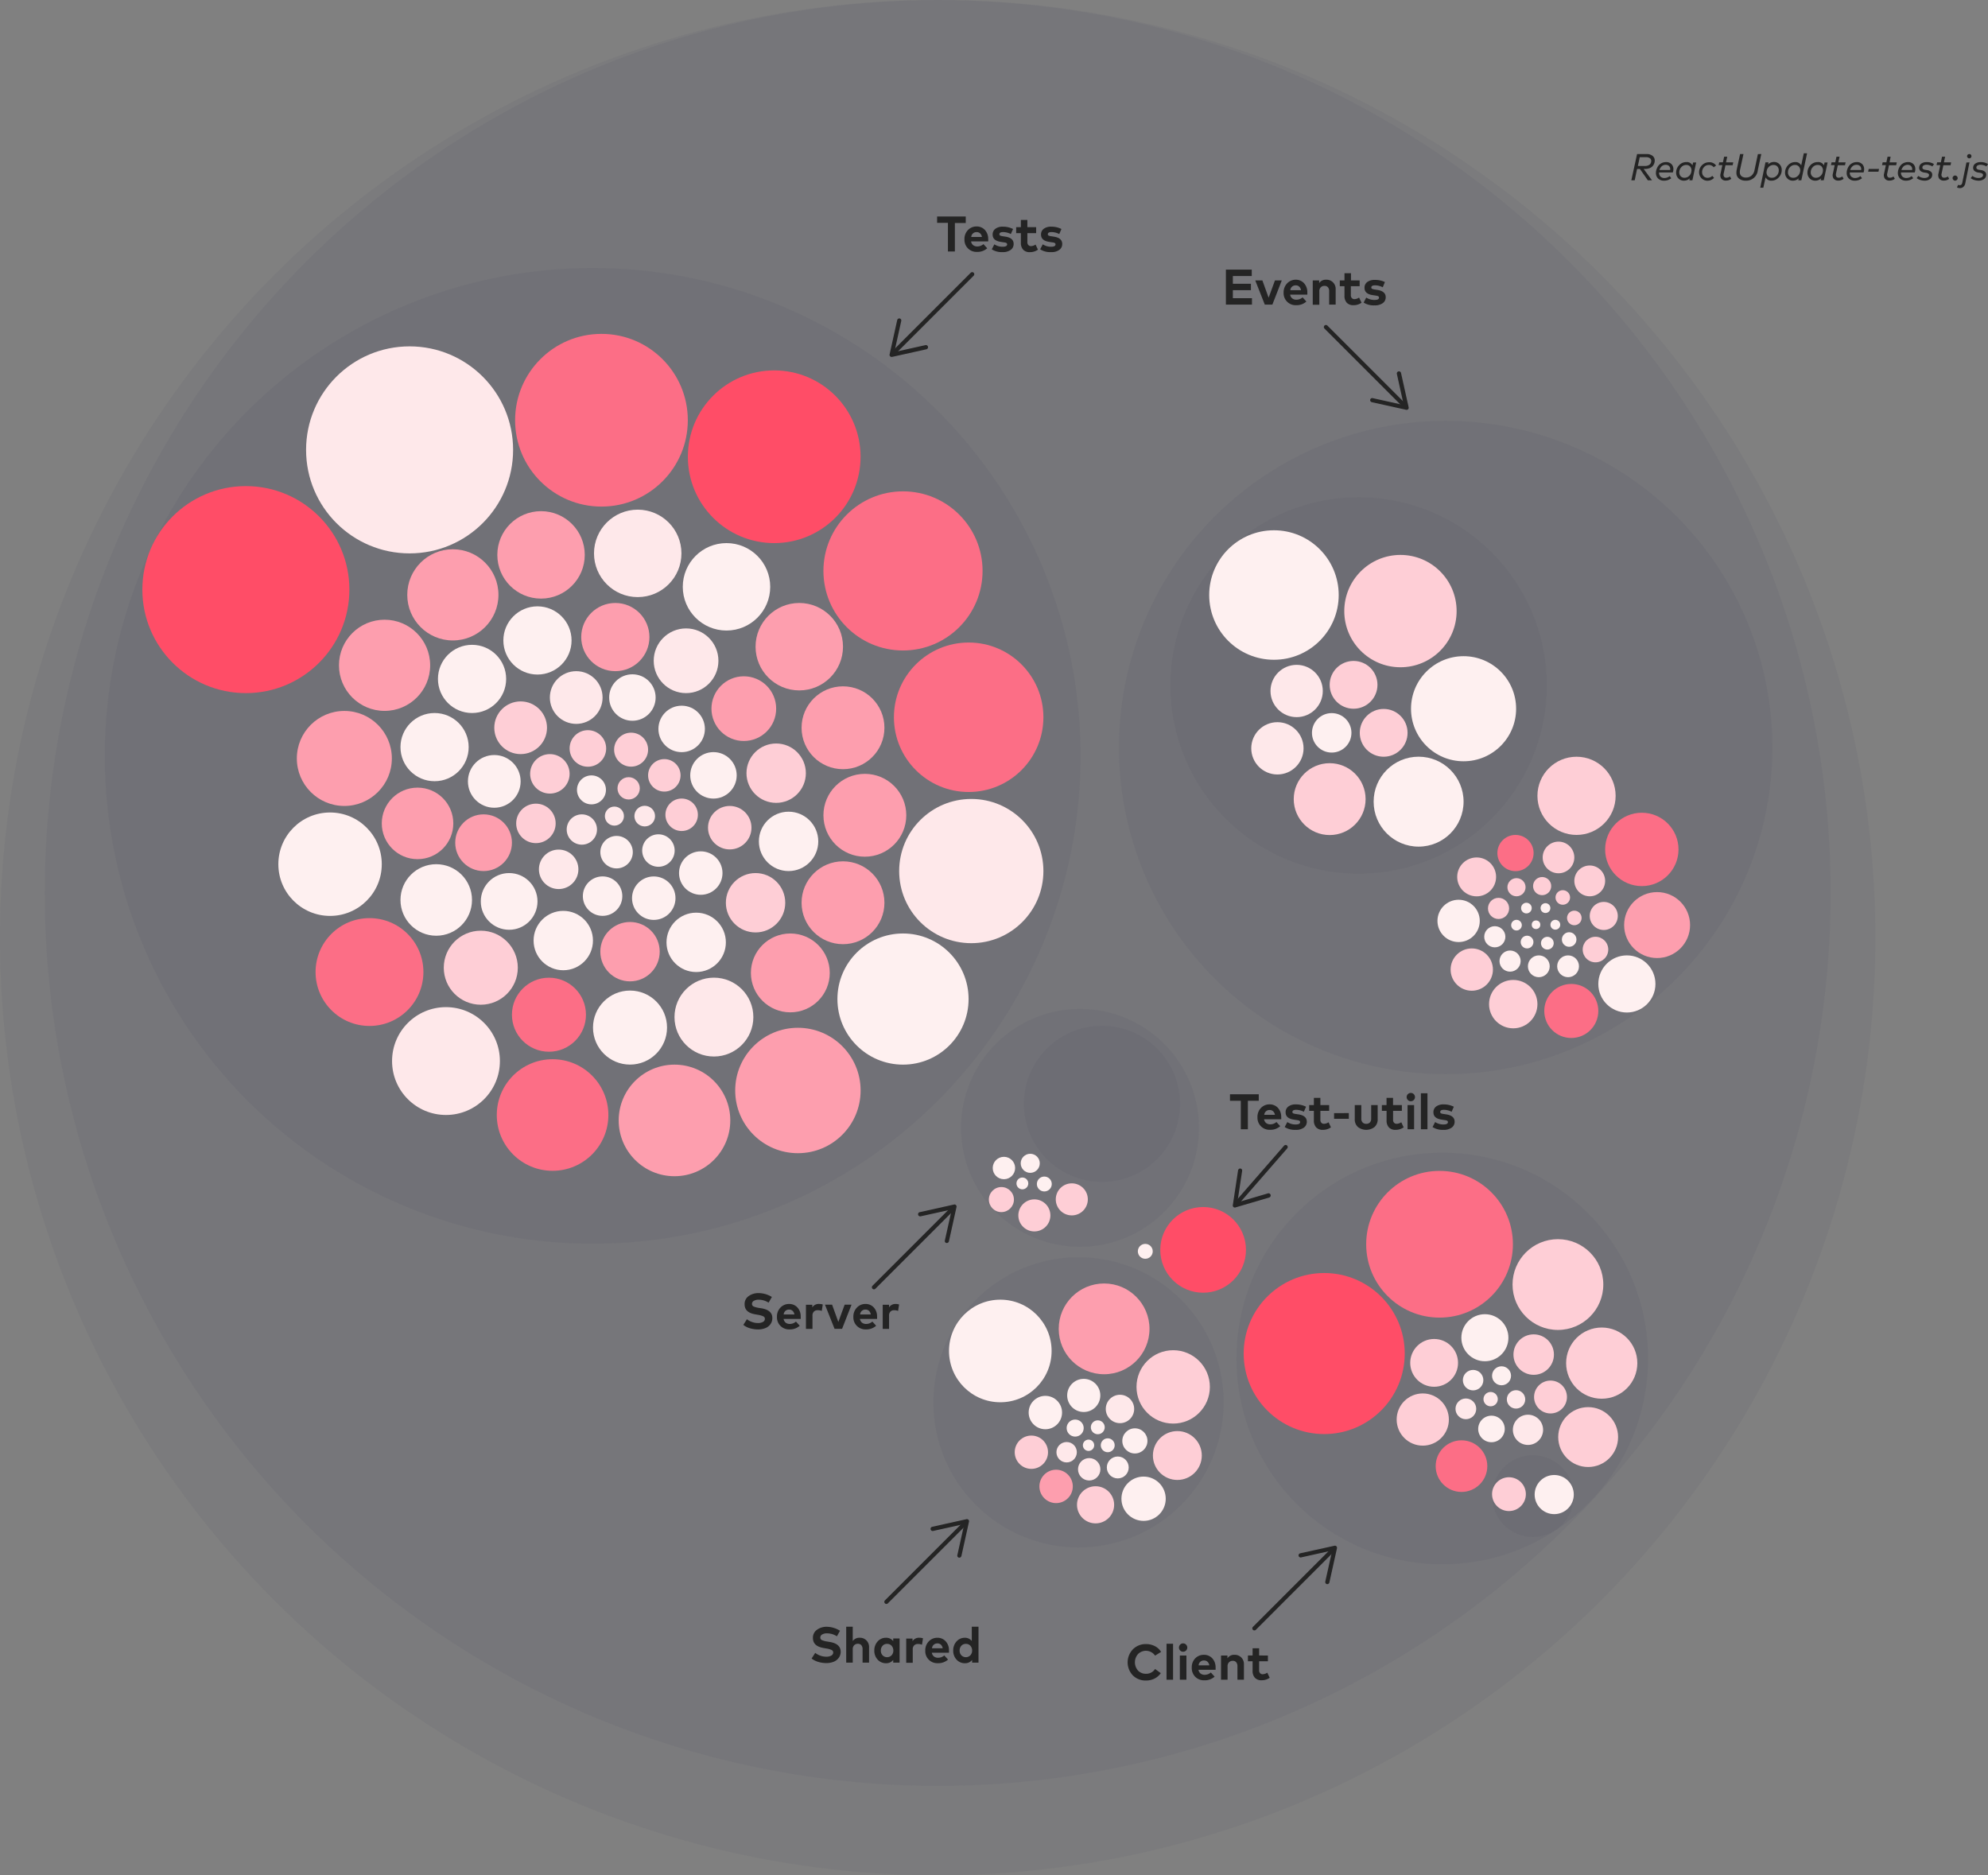
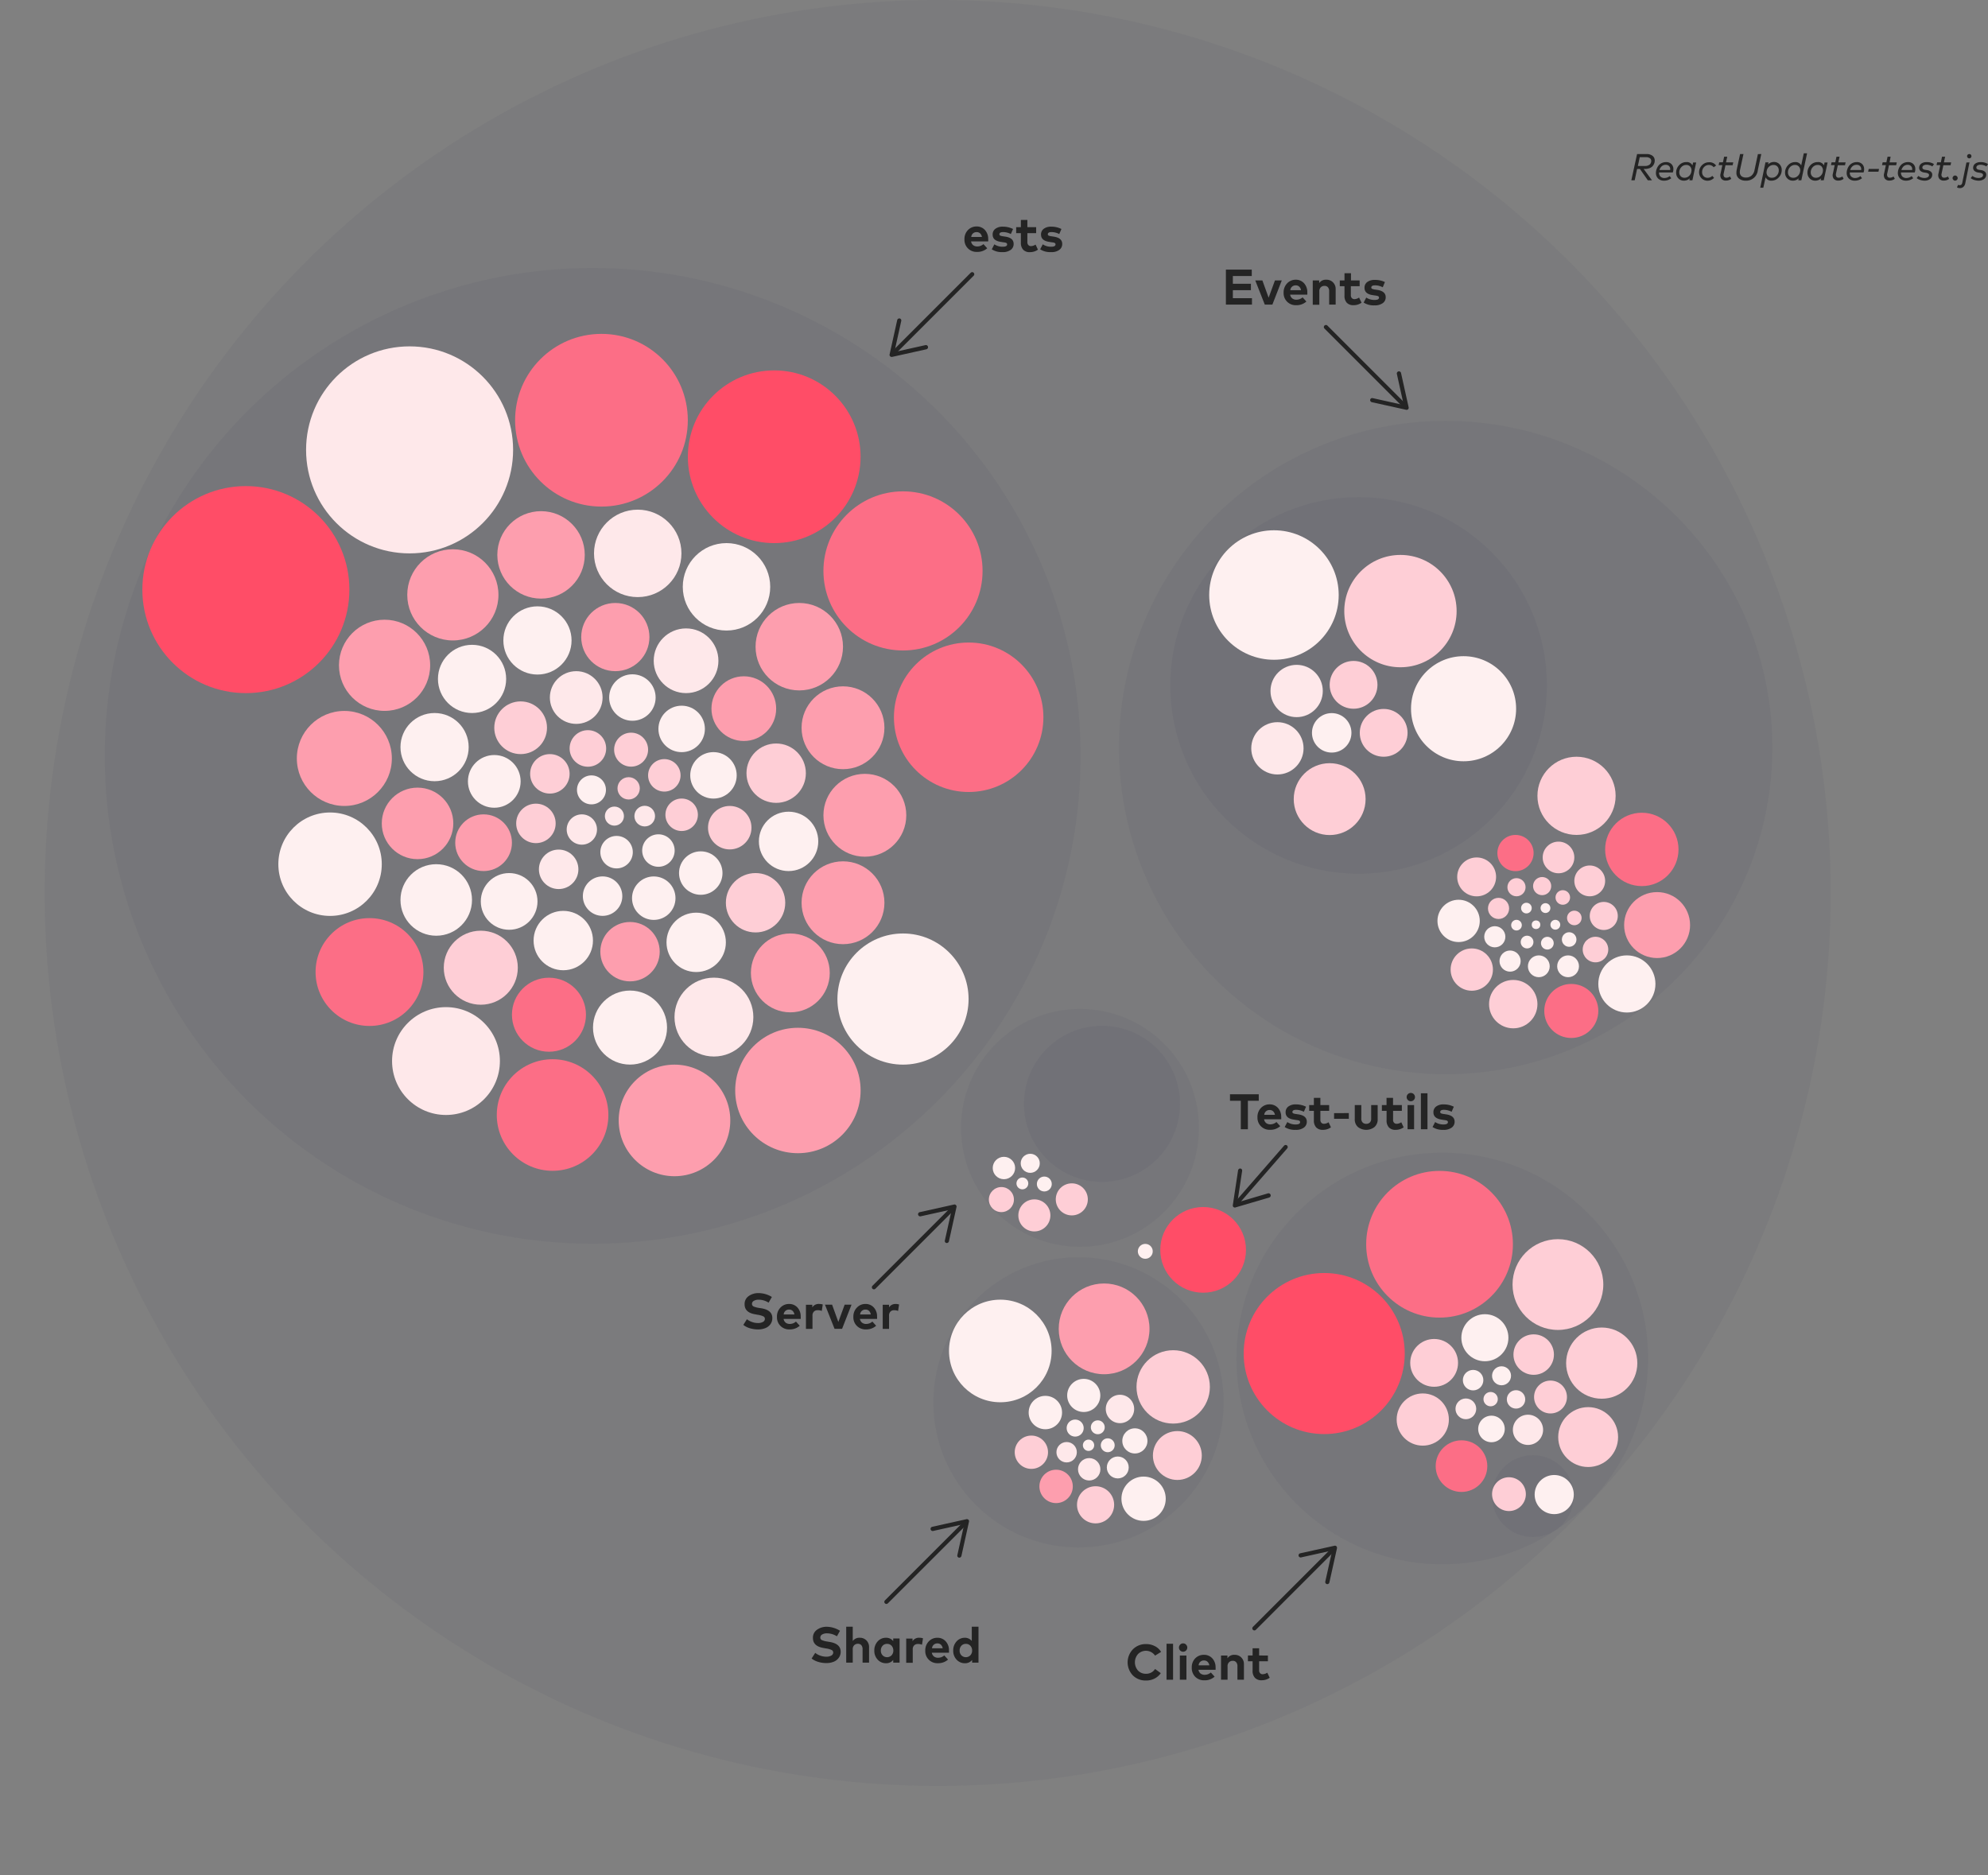
<svg xmlns="http://www.w3.org/2000/svg" viewBox="0 0 477.45 450.39">
  <rect x="0" y="0" width="477.45" height="450.39" fill="#808080" stroke="none" />
  <defs>
    <style>.cls-1{fill:#24244c;opacity:0.05;}.cls-2{fill:#ff4d67;}.cls-3{fill:#fef0f0;}.cls-4{fill:#feced6;}.cls-5{fill:#fc6e86;}.cls-6{fill:#fee8ea;}.cls-7{fill:#fd9eae;}.cls-8{fill:#242424;}.cls-9{fill:none;stroke:#242424;stroke-linecap:round;stroke-miterlimit:10;}</style>
  </defs>
  <g id="Ebene_2" data-name="Ebene 2">
    <g id="Ebene_1-2" data-name="Ebene 1">
      <circle class="cls-1" cx="347.2" cy="179.54" r="78.46" />
      <circle class="cls-1" cx="326.29" cy="164.63" r="45.23" />
      <circle class="cls-1" cx="346.38" cy="326.28" r="49.42" />
      <circle class="cls-1" cx="259.02" cy="336.81" r="34.85" />
      <circle class="cls-1" cx="259.38" cy="270.89" r="28.56" />
      <circle class="cls-1" cx="368.14" cy="359.33" r="9.84" />
      <circle class="cls-1" cx="142.34" cy="181.54" r="117.17" />
-       <circle class="cls-1" cx="225.2" cy="225.2" r="225.2" />
      <circle class="cls-1" cx="225.2" cy="214.47" r="214.47" />
      <circle class="cls-2" cx="288.95" cy="300.19" r="10.29" />
      <circle class="cls-3" cx="275.06" cy="300.54" r="1.79" />
      <circle class="cls-4" cx="282.76" cy="349.58" r="5.87" />
      <circle class="cls-2" cx="318.03" cy="325.09" r="19.34" />
      <circle class="cls-5" cx="345.73" cy="298.84" r="17.62" />
      <circle class="cls-4" cx="374.16" cy="308.52" r="10.9" />
      <circle class="cls-6" cx="364.1" cy="336.1" r="2.21" />
      <circle class="cls-6" cx="358" cy="336.04" r="1.72" />
      <circle class="cls-3" cx="360.62" cy="330.43" r="2.28" />
      <circle class="cls-3" cx="353.79" cy="331.48" r="2.46" />
      <circle class="cls-6" cx="352.05" cy="338.37" r="2.49" />
      <circle class="cls-3" cx="358.2" cy="343.2" r="3.19" />
      <circle class="cls-6" cx="366.97" cy="343.41" r="3.63" />
      <circle class="cls-4" cx="372.38" cy="335.53" r="3.95" />
      <circle class="cls-4" cx="368.34" cy="325.34" r="4.86" />
      <circle class="cls-3" cx="356.62" cy="321.29" r="5.65" />
      <circle class="cls-4" cx="344.43" cy="327.33" r="5.74" />
      <circle class="cls-4" cx="341.7" cy="340.94" r="6.27" />
      <circle class="cls-5" cx="351" cy="352.13" r="6.2" />
      <circle class="cls-4" cx="362.4" cy="358.86" r="4.06" />
      <circle class="cls-3" cx="373.27" cy="358.96" r="4.7" />
      <circle class="cls-4" cx="381.42" cy="345.15" r="7.19" />
      <circle class="cls-4" cx="384.68" cy="327.39" r="8.55" />
      <circle class="cls-3" cx="261.43" cy="347.12" r="1.36" />
      <circle class="cls-3" cx="266.04" cy="347.12" r="1.67" />
      <circle class="cls-3" cx="263.65" cy="342.8" r="1.67" />
      <circle class="cls-3" cx="258.22" cy="342.99" r="2.05" />
      <circle class="cls-6" cx="256.17" cy="348.79" r="2.45" />
      <circle class="cls-6" cx="261.59" cy="352.89" r="2.69" />
      <circle class="cls-3" cx="268.45" cy="352.45" r="2.63" />
      <circle class="cls-3" cx="272.56" cy="346.07" r="3.02" />
      <circle class="cls-6" cx="268.98" cy="338.4" r="3.41" />
      <circle class="cls-3" cx="260.28" cy="335.15" r="3.98" />
      <circle class="cls-3" cx="251.06" cy="339.26" r="4.01" />
      <circle class="cls-4" cx="247.7" cy="348.79" r="4" />
      <circle class="cls-7" cx="253.64" cy="357" r="4.01" />
      <circle class="cls-4" cx="263.12" cy="361.42" r="4.46" />
      <circle class="cls-3" cx="274.65" cy="359.96" r="5.32" />
      <circle class="cls-4" cx="281.76" cy="333.1" r="8.81" />
      <circle class="cls-7" cx="265.17" cy="319.16" r="10.9" />
      <circle class="cls-3" cx="240.24" cy="324.47" r="12.32" />
      <circle class="cls-1" cx="264.66" cy="265.12" r="18.75" />
      <circle class="cls-4" cx="257.41" cy="288.06" r="3.85" />
      <circle class="cls-4" cx="248.42" cy="291.91" r="3.85" />
      <circle class="cls-4" cx="240.5" cy="288.11" r="3.01" />
      <circle class="cls-3" cx="241.11" cy="280.53" r="2.69" />
      <circle class="cls-3" cx="247.43" cy="279.4" r="2.29" />
      <circle class="cls-3" cx="250.81" cy="284.37" r="1.79" />
      <circle class="cls-3" cx="245.54" cy="284.23" r="1.42" />
      <circle class="cls-4" cx="378.63" cy="191.14" r="9.39" />
      <circle class="cls-5" cx="394.31" cy="204.01" r="8.81" />
      <circle class="cls-7" cx="397.98" cy="222.18" r="7.92" />
      <circle class="cls-3" cx="390.72" cy="236.32" r="6.86" />
      <circle class="cls-5" cx="377.37" cy="242.81" r="6.49" />
      <circle class="cls-4" cx="363.43" cy="241.17" r="5.81" />
      <circle class="cls-4" cx="353.47" cy="232.87" r="5.08" />
      <circle class="cls-3" cx="350.31" cy="221.18" r="5.08" />
      <circle class="cls-4" cx="354.64" cy="210.61" r="4.67" />
      <circle class="cls-5" cx="363.97" cy="204.88" r="4.35" />
      <circle class="cls-4" cx="374.3" cy="205.94" r="3.8" />
      <circle class="cls-4" cx="381.8" cy="211.57" r="3.7" />
      <circle class="cls-4" cx="385.17" cy="219.99" r="3.37" />
      <circle class="cls-4" cx="383.18" cy="228.06" r="3.07" />
      <circle class="cls-3" cx="376.6" cy="232.08" r="2.62" />
      <circle class="cls-3" cx="369.57" cy="232.08" r="2.62" />
      <circle class="cls-3" cx="362.67" cy="230.83" r="2.54" />
      <circle class="cls-3" cx="359" cy="224.99" r="2.54" />
      <circle class="cls-4" cx="359.9" cy="218.18" r="2.54" />
      <circle class="cls-4" cx="364.21" cy="213.09" r="2.18" />
      <circle class="cls-4" cx="370.37" cy="212.82" r="2.18" />
      <circle class="cls-4" cx="375.33" cy="215.55" r="1.75" />
      <circle class="cls-4" cx="378.1" cy="220.47" r="1.75" />
      <circle class="cls-3" cx="376.86" cy="225.65" r="1.75" />
      <circle class="cls-3" cx="371.62" cy="226.53" r="1.53" />
      <circle class="cls-3" cx="366.75" cy="226.26" r="1.53" />
      <circle class="cls-3" cx="364.21" cy="222.2" r="1.28" />
      <circle class="cls-3" cx="366.59" cy="218.1" r="1.28" />
      <circle class="cls-3" cx="371.17" cy="218.1" r="1.18" />
      <circle class="cls-3" cx="373.54" cy="222.1" r="1.18" />
      <circle class="cls-3" cx="368.9" cy="222.1" r="1.03" />
      <circle class="cls-3" cx="305.96" cy="142.91" r="15.55" />
      <circle class="cls-4" cx="336.34" cy="146.77" r="13.49" />
      <circle class="cls-3" cx="351.5" cy="170.22" r="12.62" />
-       <circle class="cls-3" cx="340.7" cy="192.54" r="10.8" />
      <circle class="cls-4" cx="319.34" cy="191.93" r="8.63" />
      <circle class="cls-6" cx="306.79" cy="179.73" r="6.28" />
      <circle class="cls-6" cx="311.41" cy="165.96" r="6.28" />
      <circle class="cls-4" cx="325.08" cy="164.48" r="5.74" />
      <circle class="cls-4" cx="332.31" cy="176.01" r="5.74" />
      <circle class="cls-3" cx="319.83" cy="176.01" r="4.74" />
      <circle class="cls-2" cx="59.05" cy="141.61" r="24.86" />
      <circle class="cls-6" cx="98.37" cy="108.05" r="24.86" />
      <circle class="cls-5" cx="144.45" cy="100.93" r="20.74" />
      <circle class="cls-2" cx="185.94" cy="109.7" r="20.74" />
      <circle class="cls-5" cx="216.87" cy="137.12" r="19.11" />
      <circle class="cls-5" cx="232.64" cy="172.27" r="17.95" />
-       <circle class="cls-6" cx="233.27" cy="209.21" r="17.32" />
      <circle class="cls-3" cx="216.87" cy="239.95" r="15.75" />
      <circle class="cls-7" cx="191.63" cy="261.91" r="15.06" />
      <circle class="cls-7" cx="161.99" cy="269.1" r="13.4" />
      <circle class="cls-5" cx="132.71" cy="267.8" r="13.4" />
      <circle class="cls-6" cx="107.11" cy="254.84" r="12.95" />
      <circle class="cls-5" cx="88.74" cy="233.46" r="12.95" />
      <circle class="cls-3" cx="79.27" cy="207.56" r="12.42" />
      <circle class="cls-7" cx="82.7" cy="182.16" r="11.41" />
      <circle class="cls-7" cx="92.36" cy="159.79" r="10.95" />
      <circle class="cls-7" cx="108.76" cy="142.87" r="10.95" />
      <circle class="cls-7" cx="129.94" cy="133.27" r="10.5" />
      <circle class="cls-6" cx="153.16" cy="132.91" r="10.5" />
      <circle class="cls-3" cx="174.48" cy="140.94" r="10.5" />
      <circle class="cls-7" cx="191.96" cy="155.32" r="10.5" />
      <circle class="cls-7" cx="202.46" cy="174.79" r="9.95" />
      <circle class="cls-7" cx="207.71" cy="195.81" r="9.95" />
      <circle class="cls-7" cx="202.46" cy="216.82" r="9.95" />
      <circle class="cls-7" cx="189.81" cy="233.67" r="9.47" />
      <circle class="cls-6" cx="171.46" cy="244.28" r="9.47" />
      <circle class="cls-3" cx="151.31" cy="246.8" r="8.89" />
      <circle class="cls-5" cx="131.84" cy="243.71" r="8.89" />
      <circle class="cls-4" cx="115.47" cy="232.42" r="8.89" />
      <circle class="cls-3" cx="104.77" cy="216.15" r="8.59" />
      <circle class="cls-7" cx="100.28" cy="197.76" r="8.59" />
      <circle class="cls-3" cx="104.37" cy="179.44" r="8.19" />
      <circle class="cls-3" cx="113.37" cy="163.06" r="8.19" />
      <circle class="cls-3" cx="129.08" cy="153.82" r="8.19" />
      <circle class="cls-7" cx="147.78" cy="153.01" r="8.19" />
      <circle class="cls-6" cx="164.77" cy="158.7" r="7.77" />
      <circle class="cls-7" cx="178.64" cy="170.2" r="7.77" />
      <circle class="cls-4" cx="186.41" cy="185.7" r="7.13" />
      <circle class="cls-3" cx="189.39" cy="202.08" r="7.13" />
      <circle class="cls-4" cx="181.46" cy="216.82" r="7.13" />
      <circle class="cls-3" cx="167.2" cy="226.33" r="7.13" />
      <circle class="cls-7" cx="151.31" cy="228.57" r="7.13" />
      <circle class="cls-3" cx="135.28" cy="225.9" r="7.13" />
      <circle class="cls-3" cx="122.28" cy="216.5" r="6.81" />
      <circle class="cls-7" cx="116.14" cy="202.4" r="6.81" />
      <circle class="cls-3" cx="118.71" cy="187.67" r="6.33" />
      <circle class="cls-4" cx="125.04" cy="174.79" r="6.33" />
      <circle class="cls-6" cx="138.39" cy="167.53" r="6.33" />
      <circle class="cls-3" cx="151.88" cy="167.53" r="5.58" />
      <circle class="cls-3" cx="163.71" cy="175.07" r="5.58" />
      <circle class="cls-3" cx="171.35" cy="186.22" r="5.58" />
      <circle class="cls-4" cx="175.26" cy="198.79" r="5.22" />
      <circle class="cls-3" cx="168.3" cy="209.69" r="5.22" />
      <circle class="cls-3" cx="157.01" cy="215.72" r="5.22" />
      <circle class="cls-3" cx="144.72" cy="215.23" r="4.74" />
      <circle class="cls-6" cx="134.17" cy="208.79" r="4.74" />
      <circle class="cls-4" cx="128.71" cy="197.76" r="4.74" />
      <circle class="cls-4" cx="132.06" cy="185.86" r="4.74" />
      <circle class="cls-4" cx="141.19" cy="179.76" r="4.39" />
      <circle class="cls-4" cx="151.57" cy="180.05" r="4.08" />
      <circle class="cls-4" cx="163.71" cy="195.69" r="3.9" />
      <circle class="cls-3" cx="158.13" cy="204.28" r="3.9" />
      <circle class="cls-3" cx="148.08" cy="204.67" r="3.9" />
      <circle class="cls-6" cx="139.74" cy="199.23" r="3.64" />
      <circle class="cls-3" cx="142.05" cy="189.71" r="3.48" />
      <circle class="cls-4" cx="150.98" cy="189.34" r="2.68" />
      <circle class="cls-6" cx="154.84" cy="196.01" r="2.48" />
      <circle class="cls-6" cx="147.56" cy="196.01" r="2.29" />
      <circle class="cls-4" cx="159.55" cy="186.22" r="3.9" />
-       <path class="cls-8" d="M231.94,52v1.56h-2.61v6.84h-1.67V53.53h-2.6V52Z" />
      <path class="cls-8" d="M234.55,54.39a2.66,2.66,0,0,1,2,.85,3.16,3.16,0,0,1,.78,2.21,2.47,2.47,0,0,1,0,.53h-4.11a1.44,1.44,0,0,0,.51.91,1.6,1.6,0,0,0,1,.3,2.23,2.23,0,0,0,1.46-.56l.91,1a3.53,3.53,0,0,1-2.47.87,2.88,2.88,0,0,1-3-3,3.07,3.07,0,0,1,.82-2.23A2.83,2.83,0,0,1,234.55,54.39Zm0,1.36a1.24,1.24,0,0,0-1.29,1.16h2.57a1.57,1.57,0,0,0-.44-.86A1.2,1.2,0,0,0,234.52,55.75Z" />
      <path class="cls-8" d="M243.3,55l-.53,1.21a4.13,4.13,0,0,0-1.85-.47c-.6,0-.9.18-.9.53a.35.35,0,0,0,.24.33,2.59,2.59,0,0,0,.71.16l.52.08q1.95.3,1.95,1.74a1.7,1.7,0,0,1-.71,1.44,3.14,3.14,0,0,1-1.95.53,4.4,4.4,0,0,1-2.59-.67l.62-1.2a3.52,3.52,0,0,0,2,.58c.71,0,1.07-.19,1.07-.56s-.32-.44-1-.52l-.48-.08c-1.34-.19-2-.77-2-1.75a1.65,1.65,0,0,1,.66-1.4,2.85,2.85,0,0,1,1.8-.51A5.36,5.36,0,0,1,243.3,55Z" />
      <path class="cls-8" d="M248.85,54.56V56h-2.11v2.11a1,1,0,0,0,.24.75.83.83,0,0,0,.64.25,2.11,2.11,0,0,0,1.09-.37l.57,1.22a3.26,3.26,0,0,1-1.92.6,2.1,2.1,0,0,1-1.63-.59,2.4,2.4,0,0,1-.55-1.72V56h-1.13V54.56h1.13V52.83h1.56v1.73Z" />
      <path class="cls-8" d="M254.92,55l-.52,1.21a4.16,4.16,0,0,0-1.85-.47c-.6,0-.9.18-.9.53a.35.35,0,0,0,.23.33,2.78,2.78,0,0,0,.72.16l.51.08c1.31.2,2,.78,2,1.74a1.7,1.7,0,0,1-.71,1.44,3.15,3.15,0,0,1-2,.53,4.44,4.44,0,0,1-2.59-.67l.63-1.2a3.49,3.49,0,0,0,2,.58c.71,0,1.06-.19,1.06-.56s-.32-.44-1-.52l-.48-.08c-1.33-.19-2-.77-2-1.75a1.67,1.67,0,0,1,.65-1.4,2.88,2.88,0,0,1,1.81-.51A5.29,5.29,0,0,1,254.92,55Z" />
      <path class="cls-8" d="M300.68,71.62v1.54h-6.26v-8.4h6.21v1.53h-4.54v1.86h4.34v1.54h-4.34v1.93Z" />
      <path class="cls-8" d="M307.84,67.35l-2.26,5.81h-1.82l-2.29-5.81h1.71l1.5,4.15,1.52-4.15Z" />
      <path class="cls-8" d="M311.19,67.18a2.63,2.63,0,0,1,2,.85,3.16,3.16,0,0,1,.78,2.21,3.7,3.7,0,0,1,0,.53h-4.12a1.41,1.41,0,0,0,.52.91,1.57,1.57,0,0,0,1,.3,2.23,2.23,0,0,0,1.47-.56l.91,1a3.51,3.51,0,0,1-2.47.88,2.88,2.88,0,0,1-3-3,3.1,3.1,0,0,1,.82-2.22A2.83,2.83,0,0,1,311.19,67.18Zm0,1.36a1.24,1.24,0,0,0-1.3,1.16h2.57a1.48,1.48,0,0,0-.44-.86A1.18,1.18,0,0,0,311.17,68.54Z" />
      <path class="cls-8" d="M318.53,67.18a2.16,2.16,0,0,1,1.62.64,2.22,2.22,0,0,1,.63,1.64v3.7h-1.56V70a1.45,1.45,0,0,0-.29-1,1.05,1.05,0,0,0-.84-.34,1.21,1.21,0,0,0-.88.34,1.25,1.25,0,0,0-.35,1v3.2h-1.58V67.35h1.54V68A1.91,1.91,0,0,1,318.53,67.18Z" />
      <path class="cls-8" d="M326.54,67.35v1.39h-2.11v2.11a1,1,0,0,0,.24.75.87.87,0,0,0,.64.25,2.14,2.14,0,0,0,1.09-.38L327,72.7a3.26,3.26,0,0,1-1.92.6,2.14,2.14,0,0,1-1.63-.59,2.43,2.43,0,0,1-.55-1.73V68.74h-1.13V67.35h1.13V65.62h1.56v1.73Z" />
      <path class="cls-8" d="M332.61,67.74,332.09,69a4.06,4.06,0,0,0-1.85-.47c-.6,0-.9.17-.9.52a.32.32,0,0,0,.23.33,2.63,2.63,0,0,0,.71.17l.52.08c1.3.2,2,.78,2,1.74a1.7,1.7,0,0,1-.71,1.44,3.24,3.24,0,0,1-2,.53,4.44,4.44,0,0,1-2.59-.67l.63-1.2a3.49,3.49,0,0,0,2,.57c.71,0,1.06-.18,1.06-.55s-.32-.44-1-.53l-.48-.07c-1.33-.19-2-.77-2-1.75a1.67,1.67,0,0,1,.65-1.4,2.88,2.88,0,0,1,1.81-.51A5.41,5.41,0,0,1,332.61,67.74Z" />
      <path class="cls-8" d="M275.25,394.87a4.51,4.51,0,0,1,2.12.5,3.6,3.6,0,0,1,1.48,1.38l-1.44.89a2.67,2.67,0,0,0-4.08-.39,3,3,0,0,0,0,4,2.56,2.56,0,0,0,1.89.75,2.5,2.5,0,0,0,2.19-1.15l1.37,1a4,4,0,0,1-1.49,1.3,4.48,4.48,0,0,1-2.05.47,4.3,4.3,0,0,1-3.17-1.23,4.53,4.53,0,0,1,0-6.25A4.3,4.3,0,0,1,275.25,394.87Z" />
      <path class="cls-8" d="M281.73,394.79v8.64h-1.57v-8.64Z" />
      <path class="cls-8" d="M283.44,395a.92.92,0,0,1,.7-.3.94.94,0,0,1,.71.3,1,1,0,0,1-.71,1.71,1,1,0,0,1-.7-.29,1,1,0,0,1,0-1.42Zm1.5,2.62v5.81h-1.58v-5.81Z" />
      <path class="cls-8" d="M289.16,397.45a2.63,2.63,0,0,1,2,.85,3.16,3.16,0,0,1,.78,2.21,2.53,2.53,0,0,1,0,.53h-4.11a1.44,1.44,0,0,0,.51.91,1.62,1.62,0,0,0,1,.3,2.23,2.23,0,0,0,1.46-.56l.91,1a3.49,3.49,0,0,1-2.47.88,2.94,2.94,0,0,1-2.18-.84,3,3,0,0,1-.84-2.2,3.06,3.06,0,0,1,.82-2.22A2.83,2.83,0,0,1,289.16,397.45Zm0,1.36a1.23,1.23,0,0,0-1.29,1.16h2.57a1.54,1.54,0,0,0-.44-.86A1.2,1.2,0,0,0,289.13,398.81Z" />
      <path class="cls-8" d="M296.49,397.45a2.18,2.18,0,0,1,1.63.64,2.22,2.22,0,0,1,.63,1.64v3.7h-1.56v-3.2a1.42,1.42,0,0,0-.3-1,1,1,0,0,0-.83-.34,1.2,1.2,0,0,0-.88.34,1.27,1.27,0,0,0-.36,1v3.2h-1.57v-5.81h1.54v.67A1.88,1.88,0,0,1,296.49,397.45Z" />
      <path class="cls-8" d="M304.51,397.62V399H302.4v2.11a1,1,0,0,0,.23.75.84.84,0,0,0,.64.25,2.18,2.18,0,0,0,1.09-.37l.58,1.22a3.31,3.31,0,0,1-1.92.6,2.12,2.12,0,0,1-1.63-.59,2.43,2.43,0,0,1-.56-1.73V399h-1.12v-1.39h1.12v-1.73h1.57v1.73Z" />
      <path class="cls-8" d="M201.74,391.67,201,393a4.48,4.48,0,0,0-2.38-.71,2.19,2.19,0,0,0-1.16.27.83.83,0,0,0-.45.74.65.65,0,0,0,.42.63,5.12,5.12,0,0,0,1.31.34l.48.08c1.78.28,2.68,1.07,2.68,2.35a2.4,2.4,0,0,1-.5,1.52,2.75,2.75,0,0,1-1.25.92,4.6,4.6,0,0,1-1.7.29,6.56,6.56,0,0,1-1.92-.28,4.78,4.78,0,0,1-1.61-.81l.87-1.36a4.05,4.05,0,0,0,1.2.66,4.29,4.29,0,0,0,1.47.26,2.36,2.36,0,0,0,1.19-.27.84.84,0,0,0,.46-.74.67.67,0,0,0-.42-.62,4.91,4.91,0,0,0-1.36-.36l-.53-.1c-1.71-.28-2.56-1.08-2.56-2.4a2.29,2.29,0,0,1,1-2,3.94,3.94,0,0,1,2.38-.7A6.21,6.21,0,0,1,201.74,391.67Z" />
      <path class="cls-8" d="M204.8,390.69v3.45a1.93,1.93,0,0,1,1.67-.79,2.16,2.16,0,0,1,1.62.64,2.22,2.22,0,0,1,.63,1.64v3.7h-1.56v-3.19a1.48,1.48,0,0,0-.29-1,1.05,1.05,0,0,0-.84-.34,1.21,1.21,0,0,0-.88.34,1.31,1.31,0,0,0-.35,1v3.19h-1.57v-8.64Z" />
      <path class="cls-8" d="M216.05,393.52v5.81h-1.53v-.65a2.12,2.12,0,0,1-1.74.79,2.64,2.64,0,0,1-2-.87,3.09,3.09,0,0,1-.8-2.17,3.17,3.17,0,0,1,.8-2.2,2.65,2.65,0,0,1,2-.88,2.11,2.11,0,0,1,1.74.81v-.64Zm-3,1.3a1.39,1.39,0,0,0-1.09.46,1.64,1.64,0,0,0-.41,1.15,1.59,1.59,0,0,0,.41,1.13,1.51,1.51,0,0,0,2.17,0,1.64,1.64,0,0,0,.42-1.13,1.7,1.7,0,0,0-.42-1.16A1.43,1.43,0,0,0,213.07,394.82Z" />
      <path class="cls-8" d="M220.85,393.35a2.81,2.81,0,0,1,.82.13l-.24,1.55a2.27,2.27,0,0,0-1-.18,1.23,1.23,0,0,0-.89.34,1.33,1.33,0,0,0-.33,1v3.17h-1.57v-5.81h1.52v.62A1.82,1.82,0,0,1,220.85,393.35Z" />
      <path class="cls-8" d="M225.13,393.35a2.64,2.64,0,0,1,2,.86,3.12,3.12,0,0,1,.78,2.2,3.37,3.37,0,0,1,0,.53h-4.12a1.45,1.45,0,0,0,.52.91,1.57,1.57,0,0,0,1,.3,2.18,2.18,0,0,0,1.47-.56l.91,1a3.53,3.53,0,0,1-2.47.87,2.88,2.88,0,0,1-3-3,3.07,3.07,0,0,1,.83-2.23A2.8,2.8,0,0,1,225.13,393.35Zm0,1.36a1.24,1.24,0,0,0-1.29,1.16h2.56a1.5,1.5,0,0,0-.43-.86A1.2,1.2,0,0,0,225.1,394.71Z" />
      <path class="cls-8" d="M231.68,393.35a2.13,2.13,0,0,1,1.71.77v-3.43H235v8.64h-1.53v-.65a2.12,2.12,0,0,1-1.74.79,2.64,2.64,0,0,1-2-.87,3.09,3.09,0,0,1-.8-2.17,3.17,3.17,0,0,1,.8-2.2A2.65,2.65,0,0,1,231.68,393.35Zm.29,1.47a1.39,1.39,0,0,0-1.09.46,1.64,1.64,0,0,0-.41,1.15,1.59,1.59,0,0,0,.41,1.13,1.51,1.51,0,0,0,2.17,0,1.6,1.6,0,0,0,.42-1.13,1.65,1.65,0,0,0-.42-1.16A1.41,1.41,0,0,0,232,394.82Z" />
      <path class="cls-8" d="M185.38,311.5l-.79,1.37a4.37,4.37,0,0,0-2.38-.71,2.19,2.19,0,0,0-1.16.27.82.82,0,0,0-.45.74.67.67,0,0,0,.42.63,5.58,5.58,0,0,0,1.31.34l.48.07c1.79.29,2.68,1.07,2.68,2.35a2.5,2.5,0,0,1-.49,1.53,2.83,2.83,0,0,1-1.26.92,4.81,4.81,0,0,1-1.7.29,7,7,0,0,1-1.92-.28,4.73,4.73,0,0,1-1.6-.81l.86-1.36a4.28,4.28,0,0,0,1.2.65,4.08,4.08,0,0,0,1.48.26,2.32,2.32,0,0,0,1.18-.27.81.81,0,0,0,.46-.74.66.66,0,0,0-.41-.61,4.93,4.93,0,0,0-1.37-.37l-.52-.1c-1.72-.28-2.57-1.08-2.57-2.4a2.29,2.29,0,0,1,1-2,4,4,0,0,1,2.39-.7A6.21,6.21,0,0,1,185.38,311.5Z" />
      <path class="cls-8" d="M189.52,313.18a2.63,2.63,0,0,1,2,.85,3.14,3.14,0,0,1,.78,2.21,2.53,2.53,0,0,1,0,.53h-4.11a1.47,1.47,0,0,0,.51.91,1.62,1.62,0,0,0,1,.3,2.19,2.19,0,0,0,1.46-.57l.91,1a3.49,3.49,0,0,1-2.47.88,2.88,2.88,0,0,1-3-3,3.06,3.06,0,0,1,.82-2.22A2.8,2.8,0,0,1,189.52,313.18Zm0,1.35a1.24,1.24,0,0,0-1.3,1.17h2.57a1.51,1.51,0,0,0-.44-.87A1.19,1.19,0,0,0,189.5,314.53Z" />
      <path class="cls-8" d="M196.78,313.18a2.56,2.56,0,0,1,.82.13l-.24,1.55a2.3,2.3,0,0,0-1-.18,1.21,1.21,0,0,0-.89.33,1.35,1.35,0,0,0-.34,1v3.16h-1.57v-5.8h1.53V314A1.8,1.8,0,0,1,196.78,313.18Z" />
      <path class="cls-8" d="M204.51,313.35l-2.27,5.8h-1.81l-2.3-5.8h1.71l1.5,4.15,1.52-4.15Z" />
      <path class="cls-8" d="M207.86,313.18a2.63,2.63,0,0,1,2,.85,3.14,3.14,0,0,1,.78,2.21,3.48,3.48,0,0,1,0,.53h-4.12a1.48,1.48,0,0,0,.52.91,1.57,1.57,0,0,0,1,.3,2.19,2.19,0,0,0,1.47-.57l.91,1a3.49,3.49,0,0,1-2.47.88,2.88,2.88,0,0,1-3-3,3.07,3.07,0,0,1,.83-2.22A2.77,2.77,0,0,1,207.86,313.18Zm0,1.35a1.24,1.24,0,0,0-1.29,1.17h2.56a1.5,1.5,0,0,0-.43-.87A1.2,1.2,0,0,0,207.83,314.53Z" />
      <path class="cls-8" d="M215.11,313.18a2.47,2.47,0,0,1,.82.13l-.24,1.55a2.27,2.27,0,0,0-.95-.18,1.2,1.2,0,0,0-.88.33,1.31,1.31,0,0,0-.34,1v3.16H212v-5.8h1.52V314A1.81,1.81,0,0,1,215.11,313.18Z" />
      <path class="cls-8" d="M302.31,262.82v1.56H299.7v6.84H298v-6.84h-2.6v-1.56Z" />
      <path class="cls-8" d="M304.92,265.24a2.66,2.66,0,0,1,2,.85,3.16,3.16,0,0,1,.78,2.21,2.47,2.47,0,0,1,0,.53h-4.11a1.44,1.44,0,0,0,.51.91,1.6,1.6,0,0,0,1,.3,2.23,2.23,0,0,0,1.46-.56l.91,1a3.53,3.53,0,0,1-2.47.87,2.88,2.88,0,0,1-3-3,3.07,3.07,0,0,1,.82-2.23A2.83,2.83,0,0,1,304.92,265.24Zm0,1.36a1.24,1.24,0,0,0-1.29,1.16h2.57a1.57,1.57,0,0,0-.44-.86A1.2,1.2,0,0,0,304.89,266.6Z" />
      <path class="cls-8" d="M313.67,265.81l-.53,1.21a4.16,4.16,0,0,0-1.85-.47c-.6,0-.9.18-.9.53a.35.35,0,0,0,.23.33,2.78,2.78,0,0,0,.72.16l.51.08c1.31.2,2,.78,2,1.74a1.7,1.7,0,0,1-.71,1.44,3.14,3.14,0,0,1-2,.53,4.45,4.45,0,0,1-2.6-.67l.63-1.2a3.49,3.49,0,0,0,2,.58c.71,0,1.07-.19,1.07-.56s-.32-.44-1-.52l-.48-.08c-1.34-.19-2-.77-2-1.75a1.65,1.65,0,0,1,.66-1.4,2.83,2.83,0,0,1,1.8-.51A5.36,5.36,0,0,1,313.67,265.81Z" />
      <path class="cls-8" d="M319.22,265.41v1.39h-2.11v2.11a1,1,0,0,0,.24.75.83.83,0,0,0,.64.25,2.11,2.11,0,0,0,1.09-.37l.57,1.22a3.26,3.26,0,0,1-1.92.6,2.1,2.1,0,0,1-1.63-.59,2.4,2.4,0,0,1-.55-1.72V266.8h-1.13v-1.39h1.13v-1.73h1.56v1.73Z" />
      <path class="cls-8" d="M323.94,267.34v1.37H320.4v-1.37Z" />
      <path class="cls-8" d="M330.87,265.41v3.34a2.41,2.41,0,0,1-.78,1.95,3.27,3.27,0,0,1-3.94,0,2.41,2.41,0,0,1-.78-1.95v-3.34h1.57v3.19a1.35,1.35,0,0,0,.32,1,1.21,1.21,0,0,0,.87.32,1.19,1.19,0,0,0,.86-.32,1.31,1.31,0,0,0,.32-1v-3.19Z" />
      <path class="cls-8" d="M336.68,265.41v1.39h-2.11v2.11a1,1,0,0,0,.24.75.83.83,0,0,0,.64.25,2.11,2.11,0,0,0,1.09-.37l.57,1.22a3.26,3.26,0,0,1-1.92.6,2.1,2.1,0,0,1-1.63-.59,2.4,2.4,0,0,1-.55-1.72V266.8h-1.13v-1.39H333v-1.73h1.56v1.73Z" />
      <path class="cls-8" d="M338.12,262.79a1,1,0,0,1,1.42,0,1,1,0,1,1-1.42,0Zm1.5,2.62v5.81h-1.57v-5.81Z" />
      <path class="cls-8" d="M342.83,262.58v8.64h-1.58v-8.64Z" />
      <path class="cls-8" d="M349.16,265.81l-.53,1.21a4.12,4.12,0,0,0-1.84-.47c-.6,0-.9.18-.9.53a.34.34,0,0,0,.23.33,2.69,2.69,0,0,0,.71.16l.52.08c1.3.2,2,.78,2,1.74a1.7,1.7,0,0,1-.71,1.44,3.17,3.17,0,0,1-2,.53,4.42,4.42,0,0,1-2.59-.67l.62-1.2a3.54,3.54,0,0,0,2,.58c.72,0,1.07-.19,1.07-.56s-.32-.44-1-.52l-.48-.08c-1.34-.19-2-.77-2-1.75a1.67,1.67,0,0,1,.65-1.4,2.88,2.88,0,0,1,1.81-.51A5.32,5.32,0,0,1,349.16,265.81Z" />
      <line class="cls-9" x1="233.49" y1="65.86" x2="214.64" y2="84.71" />
      <path class="cls-8" d="M216.07,76.48a.5.5,0,0,1,.38.6l-1.65,7.47,7.46-1.66a.5.5,0,0,1,.22,1l-8.23,1.83a.52.52,0,0,1-.46-.14.47.47,0,0,1-.14-.46l1.83-8.24a.51.51,0,0,1,.13-.24A.52.52,0,0,1,216.07,76.48Z" />
      <line class="cls-9" x1="318.44" y1="78.55" x2="337.3" y2="97.41" />
      <path class="cls-8" d="M329.07,96a.5.5,0,0,1,.6-.38l7.46,1.66-1.65-7.47a.5.5,0,1,1,1-.22l1.83,8.24a.49.49,0,0,1-.13.46.5.5,0,0,1-.47.13l-8.23-1.82a.48.48,0,0,1-.25-.14A.5.5,0,0,1,329.07,96Z" />
      <line class="cls-9" x1="301.26" y1="391.09" x2="320.11" y2="372.23" />
      <path class="cls-8" d="M318.67,380.46a.5.5,0,0,1-.38-.6l1.66-7.47-7.47,1.66a.5.5,0,0,1-.6-.38.51.51,0,0,1,.38-.6l8.24-1.82a.49.49,0,0,1,.46.13.53.53,0,0,1,.14.46l-1.83,8.24a.42.42,0,0,1-.14.24A.48.48,0,0,1,318.67,380.46Z" />
      <line class="cls-9" x1="212.88" y1="384.73" x2="231.74" y2="365.88" />
      <path class="cls-8" d="M230.3,374.11a.5.5,0,0,1-.38-.6l1.66-7.47-7.47,1.66a.5.5,0,1,1-.22-1l8.24-1.83a.53.53,0,0,1,.46.14.49.49,0,0,1,.13.46l-1.82,8.24a.53.53,0,0,1-.14.24A.51.51,0,0,1,230.3,374.11Z" />
      <line class="cls-9" x1="209.89" y1="309.17" x2="228.74" y2="290.32" />
      <path class="cls-8" d="M227.3,298.54a.49.49,0,0,1-.38-.59l1.66-7.47-7.47,1.65a.5.5,0,1,1-.22-1l8.24-1.83a.47.47,0,0,1,.46.14.49.49,0,0,1,.13.46l-1.82,8.23a.48.48,0,0,1-.14.25A.5.5,0,0,1,227.3,298.54Z" />
      <line class="cls-9" x1="308.77" y1="275.49" x2="297.03" y2="288.96" />
      <path class="cls-8" d="M297.9,280.65a.49.49,0,0,1,.42.57l-1.14,7.56,7.34-2.16a.5.5,0,0,1,.28,1L296.71,290a.5.5,0,0,1-.47-.1.48.48,0,0,1-.16-.45l1.26-8.34a.41.41,0,0,1,.11-.25A.48.48,0,0,1,297.9,280.65Z" />
      <path class="cls-8" d="M393.17,37h2.25a2.24,2.24,0,0,1,1.47.43,1.4,1.4,0,0,1,.52,1.13,1.9,1.9,0,0,1-.13.71,1.94,1.94,0,0,1-.4.65,1.87,1.87,0,0,1-.75.48,3.27,3.27,0,0,1-1.13.18h-.25l2,2.72h-1l-1.9-2.72h-.68l-.57,2.72h-.81Zm2.17.75h-1.53l-.45,2.11H395a1.79,1.79,0,0,0,1.2-.34,1.16,1.16,0,0,0,.37-.87.77.77,0,0,0-.33-.66A1.51,1.51,0,0,0,395.34,37.75Z" />
      <path class="cls-8" d="M401,42.29l.38.51a2.63,2.63,0,0,1-1.73.59,1.94,1.94,0,0,1-1.43-.52,1.8,1.8,0,0,1-.52-1.34,2.59,2.59,0,0,1,.16-.9,3.07,3.07,0,0,1,.44-.84,2.27,2.27,0,0,1,.77-.62,2.31,2.31,0,0,1,1.05-.24,1.75,1.75,0,0,1,1.28.46,1.65,1.65,0,0,1,.49,1.24,2.07,2.07,0,0,1-.14.79h-3.3v.08a1.22,1.22,0,0,0,.34.91,1.31,1.31,0,0,0,.95.34A2,2,0,0,0,401,42.29Zm-.92-2.7a1.4,1.4,0,0,0-1,.35,1.9,1.9,0,0,0-.54.89h2.59a.34.34,0,0,1,0-.09v-.09a1,1,0,0,0-.29-.78A1.09,1.09,0,0,0,400.09,39.59Z" />
      <path class="cls-8" d="M405,38.93a1.5,1.5,0,0,1,1.47.79l.16-.7h.73l-.9,4.28h-.74l.11-.48a1.94,1.94,0,0,1-1.43.57,1.77,1.77,0,0,1-1.32-.55,1.89,1.89,0,0,1-.53-1.36,2.55,2.55,0,0,1,.71-1.79A2.28,2.28,0,0,1,405,38.93Zm-.43,3.76a1.53,1.53,0,0,0,1.09-.43,1.76,1.76,0,0,0,.55-1.09,1.39,1.39,0,0,0-.24-1.11,1.21,1.21,0,0,0-1-.44,1.54,1.54,0,0,0-1.18.53,1.76,1.76,0,0,0-.48,1.25,1.34,1.34,0,0,0,.33.93A1.21,1.21,0,0,0,404.59,42.69Z" />
      <path class="cls-8" d="M412.15,39.76l-.58.41a1.43,1.43,0,0,0-1.16-.55,1.55,1.55,0,0,0-1.15.5,1.71,1.71,0,0,0-.47,1.2,1.36,1.36,0,0,0,.37,1,1.24,1.24,0,0,0,.93.38,1.58,1.58,0,0,0,1.15-.46l.42.48a2.14,2.14,0,0,1-1.6.68,2,2,0,0,1-2-2,2.35,2.35,0,0,1,.7-1.72,2.3,2.3,0,0,1,1.71-.71A1.91,1.91,0,0,1,412.15,39.76Z" />
      <path class="cls-8" d="M416.27,39l-.15.68H414.4l-.43,2a1,1,0,0,0,.08.75.63.63,0,0,0,.55.25,1.51,1.51,0,0,0,.88-.3l.31.57a2,2,0,0,1-1.27.42,1.34,1.34,0,0,1-1.11-.45,1.44,1.44,0,0,1-.18-1.26l.42-2h-.89l.14-.68h.89l.29-1.34h.74L414.53,39Z" />
      <path class="cls-8" d="M423,37l-.83,3.87a2.77,2.77,0,0,1-2.93,2.52,2.46,2.46,0,0,1-1.59-.5,1.72,1.72,0,0,1-.62-1.45,3,3,0,0,1,.07-.67l.81-3.77h.81l-.81,3.75a2.49,2.49,0,0,0-.06.57,1.2,1.2,0,0,0,.4,1,1.67,1.67,0,0,0,1.08.32,2,2,0,0,0,1.31-.45,2.3,2.3,0,0,0,.74-1.38l.81-3.8Z" />
      <path class="cls-8" d="M425.5,43.39a1.5,1.5,0,0,1-1.47-.8l-.54,2.5h-.74L424,39h.74l-.11.49a2,2,0,0,1,1.43-.59,1.77,1.77,0,0,1,1.32.55,1.93,1.93,0,0,1,.53,1.38,2.53,2.53,0,0,1-.71,1.78A2.32,2.32,0,0,1,425.5,43.39Zm.43-3.77a1.58,1.58,0,0,0-1.09.43,1.76,1.76,0,0,0-.55,1.09,1.36,1.36,0,0,0,.25,1.11,1.19,1.19,0,0,0,1,.44,1.53,1.53,0,0,0,1.18-.52,1.78,1.78,0,0,0,.48-1.25,1.32,1.32,0,0,0-.33-.93A1.21,1.21,0,0,0,425.93,39.62Z" />
      <path class="cls-8" d="M431.12,38.93a1.52,1.52,0,0,1,1.47.79l.62-2.9H434l-1.38,6.48h-.74l.11-.48a1.94,1.94,0,0,1-1.43.57,1.77,1.77,0,0,1-1.32-.55,1.89,1.89,0,0,1-.53-1.36,2.55,2.55,0,0,1,.71-1.79A2.27,2.27,0,0,1,431.12,38.93Zm-.43,3.76a1.49,1.49,0,0,0,1.08-.43,1.77,1.77,0,0,0,.56-1.09,1.39,1.39,0,0,0-.25-1.11,1.19,1.19,0,0,0-1-.44,1.57,1.57,0,0,0-1.19.53,1.76,1.76,0,0,0-.48,1.25,1.34,1.34,0,0,0,.33.93A1.23,1.23,0,0,0,430.69,42.69Z" />
      <path class="cls-8" d="M436.57,38.93a1.52,1.52,0,0,1,1.48.79l.15-.7h.73L438,43.3h-.74l.11-.48a1.92,1.92,0,0,1-1.42.57,1.78,1.78,0,0,1-1.33-.55,1.89,1.89,0,0,1-.53-1.36,2.55,2.55,0,0,1,.71-1.79A2.3,2.3,0,0,1,436.57,38.93Zm-.43,3.76a1.53,1.53,0,0,0,1.09-.43,1.77,1.77,0,0,0,.56-1.09,1.43,1.43,0,0,0-.25-1.11,1.19,1.19,0,0,0-1-.44,1.55,1.55,0,0,0-1.18.53,1.76,1.76,0,0,0-.48,1.25,1.3,1.3,0,0,0,.34.93A1.18,1.18,0,0,0,436.14,42.69Z" />
      <path class="cls-8" d="M443.25,39l-.14.68h-1.73l-.43,2a1,1,0,0,0,.09.75.6.6,0,0,0,.54.25,1.56,1.56,0,0,0,.89-.3l.3.57a2,2,0,0,1-1.27.42,1.34,1.34,0,0,1-1.11-.45,1.44,1.44,0,0,1-.18-1.26l.42-2h-.89l.14-.68h.89l.29-1.34h.74L441.51,39Z" />
      <path class="cls-8" d="M446.81,42.29l.38.51a2.63,2.63,0,0,1-1.73.59,1.94,1.94,0,0,1-1.43-.52,1.8,1.8,0,0,1-.52-1.34,2.59,2.59,0,0,1,.16-.9,3.07,3.07,0,0,1,.44-.84,2.27,2.27,0,0,1,.77-.62,2.31,2.31,0,0,1,1.05-.24,1.75,1.75,0,0,1,1.28.46,1.65,1.65,0,0,1,.49,1.24,2.07,2.07,0,0,1-.14.79h-3.3v.08a1.22,1.22,0,0,0,.34.91,1.33,1.33,0,0,0,.95.34A2,2,0,0,0,446.81,42.29Zm-.91-2.7a1.41,1.41,0,0,0-1,.35,1.9,1.9,0,0,0-.54.89H447a.34.34,0,0,1,0-.09s0-.07,0-.09a1,1,0,0,0-.3-.78A1.08,1.08,0,0,0,445.9,39.59Z" />
      <path class="cls-8" d="M451.28,40.58l-.14.66h-2.48l.14-.66Z" />
      <path class="cls-8" d="M455.54,39l-.14.68h-1.73l-.42,2a.94.94,0,0,0,.08.75.62.62,0,0,0,.55.25,1.53,1.53,0,0,0,.88-.3l.31.57a2.08,2.08,0,0,1-1.27.42,1.31,1.31,0,0,1-1.11-.45,1.47,1.47,0,0,1-.19-1.26l.42-2H452l.15-.68h.89l.29-1.34h.73L453.81,39Z" />
      <path class="cls-8" d="M459.11,42.29l.38.51a2.65,2.65,0,0,1-1.73.59,2,2,0,0,1-1.44-.52,1.84,1.84,0,0,1-.52-1.34,2.85,2.85,0,0,1,.16-.9,3.1,3.1,0,0,1,.45-.84,2.14,2.14,0,0,1,.76-.62,2.33,2.33,0,0,1,1.06-.24,1.76,1.76,0,0,1,1.28.46,1.64,1.64,0,0,1,.48,1.24,2.07,2.07,0,0,1-.14.79h-3.3v.08a1.26,1.26,0,0,0,.34.91,1.34,1.34,0,0,0,1,.34A2,2,0,0,0,459.11,42.29Zm-.92-2.7a1.44,1.44,0,0,0-1,.35,2.08,2.08,0,0,0-.54.89h2.59a.34.34,0,0,1,0-.09.34.34,0,0,0,0-.09,1,1,0,0,0-.3-.78A1.08,1.08,0,0,0,458.19,39.59Z" />
      <path class="cls-8" d="M464.48,39.41l-.39.56a2.24,2.24,0,0,0-.64-.28,2.55,2.55,0,0,0-.75-.12,1.34,1.34,0,0,0-.7.16.53.53,0,0,0-.3.42.42.42,0,0,0,.15.44,1.08,1.08,0,0,0,.57.2l.36.06a1.73,1.73,0,0,1,1,.43.94.94,0,0,1,.27.82,1.25,1.25,0,0,1-.56.93,2.14,2.14,0,0,1-1.29.36,3.54,3.54,0,0,1-1-.16,2.9,2.9,0,0,1-.88-.44l.41-.54a2.3,2.3,0,0,0,1.46.49,1.54,1.54,0,0,0,.77-.17.59.59,0,0,0,.33-.46.4.4,0,0,0-.15-.39,1.32,1.32,0,0,0-.58-.22l-.38-.06a1.72,1.72,0,0,1-1-.43,1,1,0,0,1-.26-.82,1.26,1.26,0,0,1,.54-.92,2.14,2.14,0,0,1,1.24-.33A3.06,3.06,0,0,1,464.48,39.41Z" />
      <path class="cls-8" d="M468.6,39l-.14.68h-1.73l-.42,2a.94.94,0,0,0,.08.75.62.62,0,0,0,.55.25,1.53,1.53,0,0,0,.88-.3l.3.57a2,2,0,0,1-1.26.42,1.34,1.34,0,0,1-1.12-.45,1.51,1.51,0,0,1-.18-1.26l.42-2h-.89l.15-.68h.89l.28-1.34h.74L466.86,39Z" />
      <path class="cls-8" d="M469.13,42.34a.56.56,0,0,1,.43-.19.65.65,0,0,1,.61.61.58.58,0,0,1-.19.44.57.57,0,0,1-.85,0,.61.61,0,0,1-.19-.44A.59.59,0,0,1,469.13,42.34Z" />
      <path class="cls-8" d="M473,39l-1,5a1.55,1.55,0,0,1-.46.88,1.24,1.24,0,0,1-.84.3,1.33,1.33,0,0,1-.7-.18l.27-.61a.85.85,0,0,0,.38.09c.33,0,.54-.19.62-.58l1-4.87Zm-.05-2a.51.51,0,0,1,.37.14.52.52,0,0,1,.15.38.49.49,0,0,1-.15.36.48.48,0,0,1-.37.15.51.51,0,0,1-.37-.15.49.49,0,0,1-.15-.36.52.52,0,0,1,.15-.38A.55.55,0,0,1,472.93,37Z" />
      <path class="cls-8" d="M477.45,39.41l-.39.56a2.24,2.24,0,0,0-.64-.28,2.55,2.55,0,0,0-.75-.12,1.32,1.32,0,0,0-.7.16.53.53,0,0,0-.3.42.42.42,0,0,0,.15.44,1.08,1.08,0,0,0,.57.2l.36.06a1.73,1.73,0,0,1,1,.43.94.94,0,0,1,.27.82,1.25,1.25,0,0,1-.56.93,2.14,2.14,0,0,1-1.29.36,3.54,3.54,0,0,1-1-.16,2.79,2.79,0,0,1-.88-.44l.41-.54a2.3,2.3,0,0,0,1.46.49,1.54,1.54,0,0,0,.77-.17.61.61,0,0,0,.33-.46.4.4,0,0,0-.15-.39,1.32,1.32,0,0,0-.58-.22l-.38-.06a1.72,1.72,0,0,1-1-.43,1,1,0,0,1-.26-.82,1.2,1.2,0,0,1,.54-.92,2.14,2.14,0,0,1,1.24-.33A3.06,3.06,0,0,1,477.45,39.41Z" />
    </g>
  </g>
</svg>